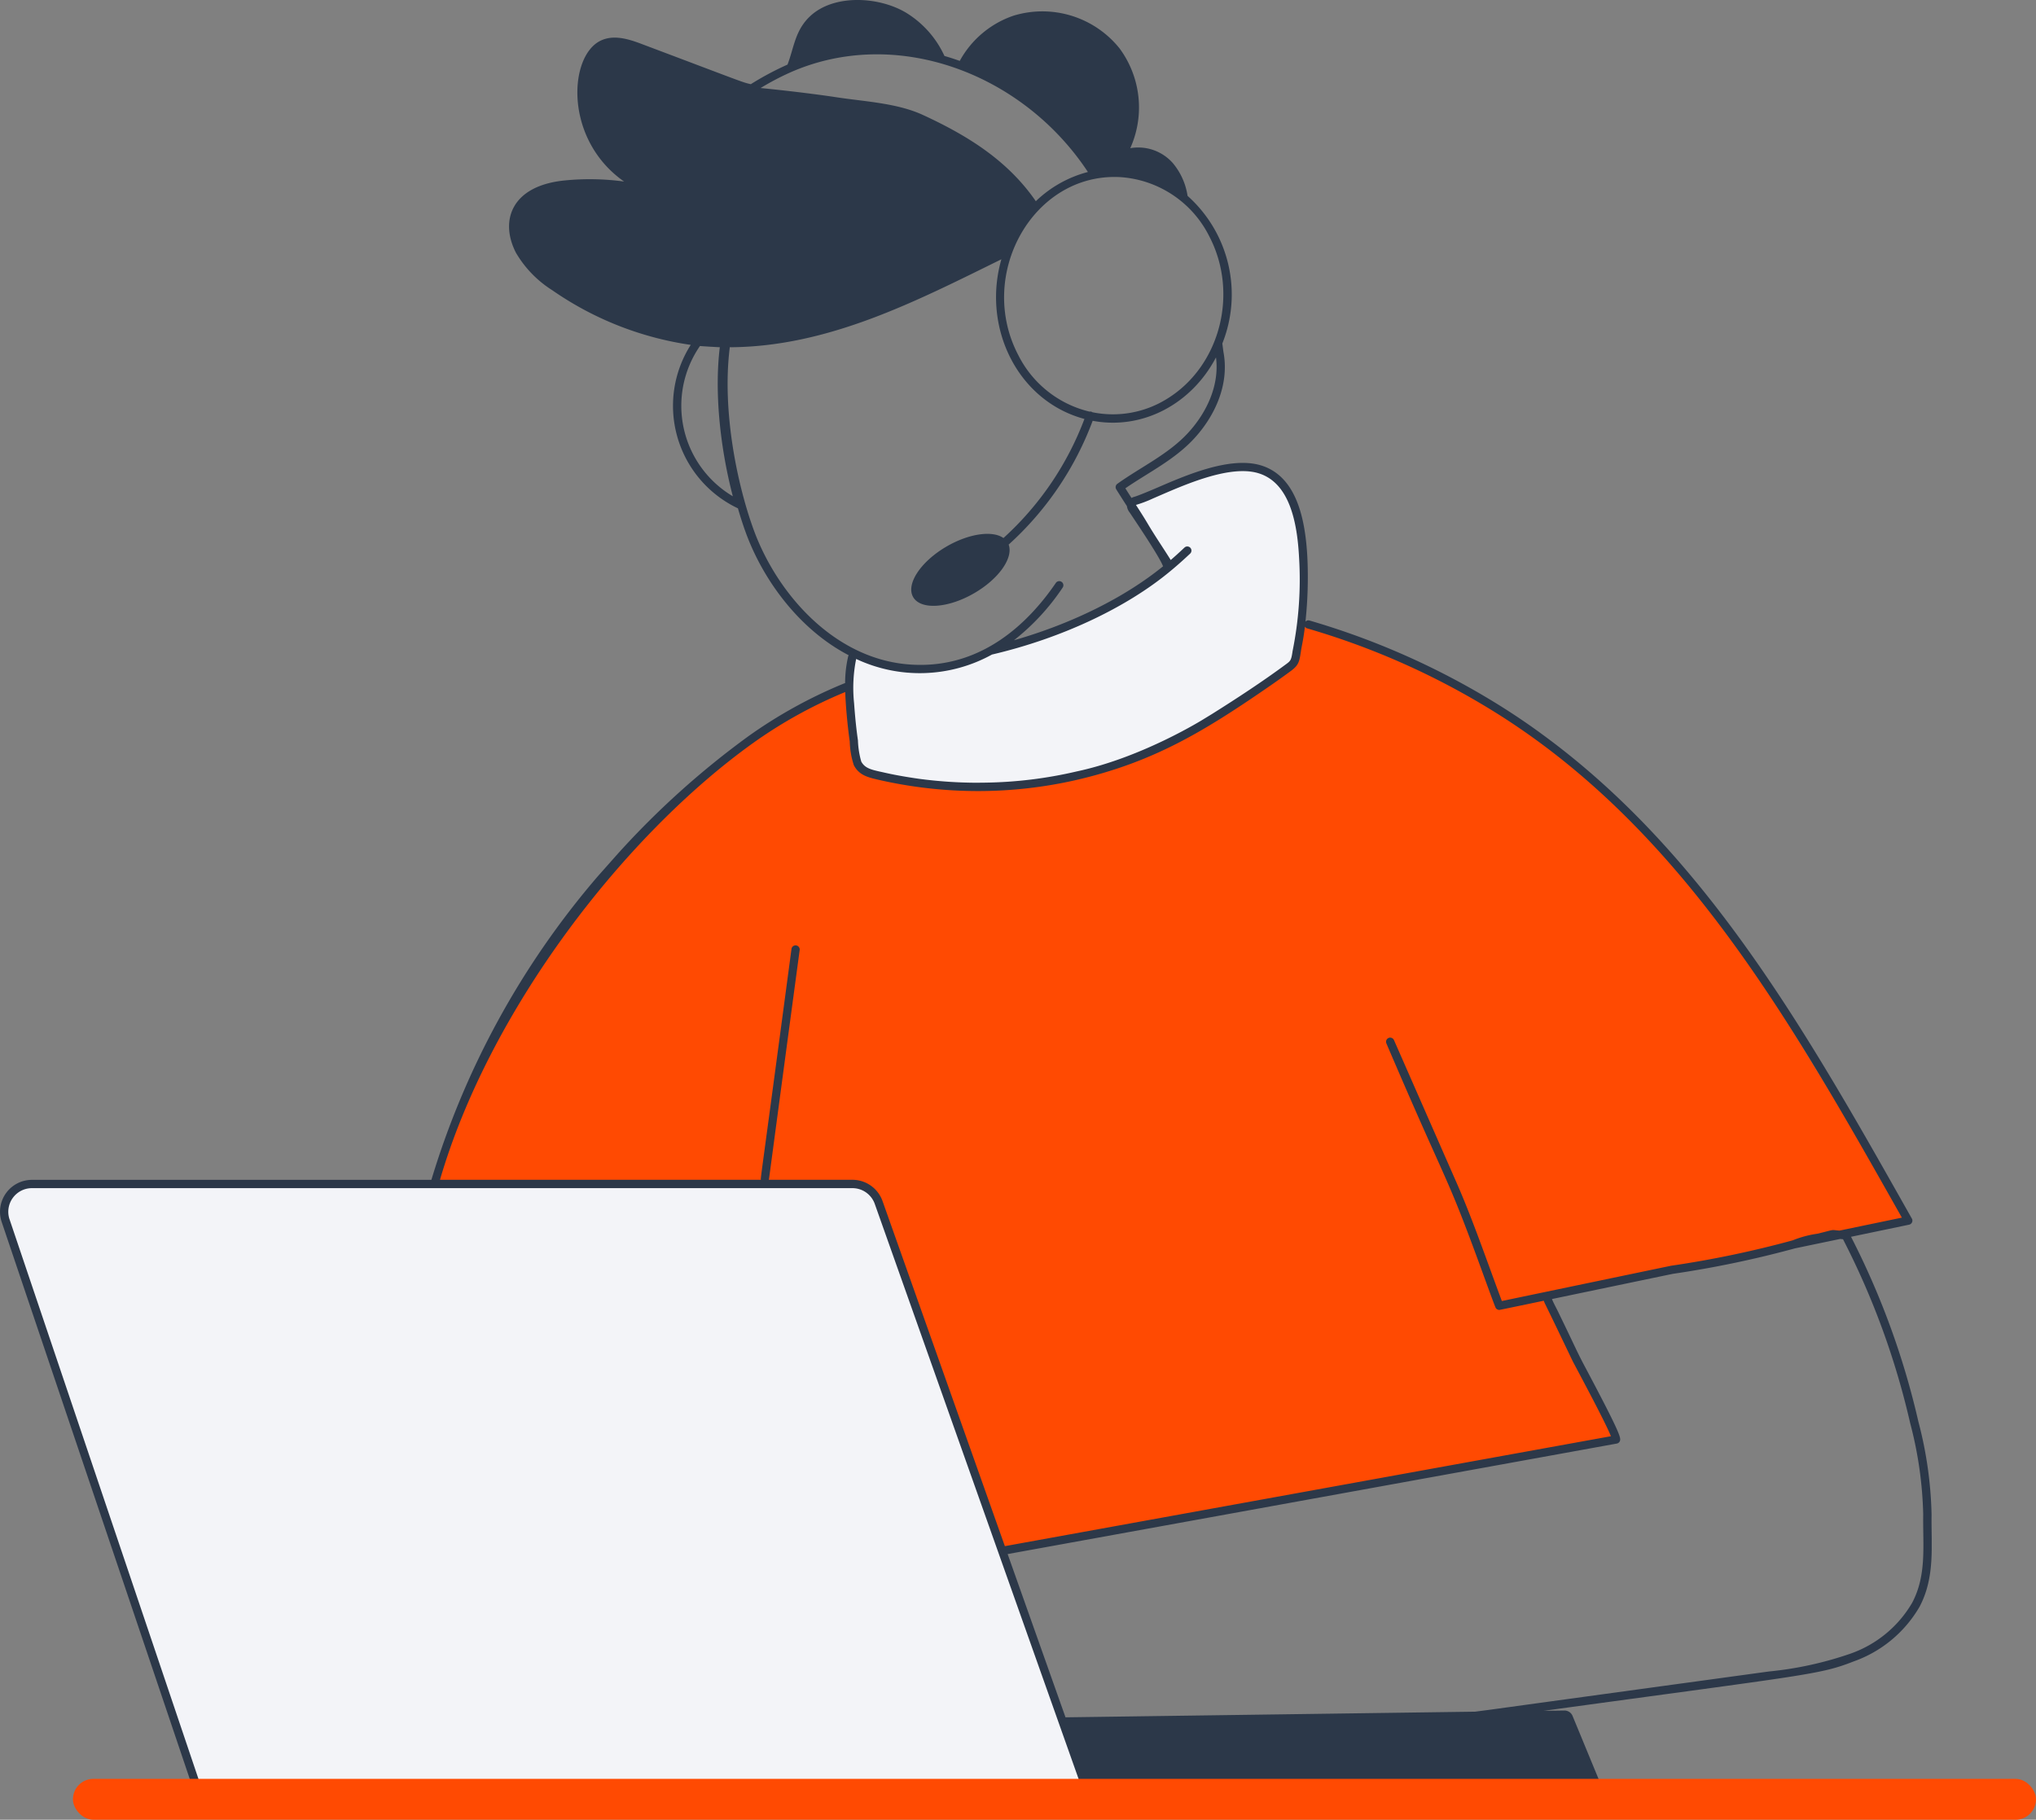
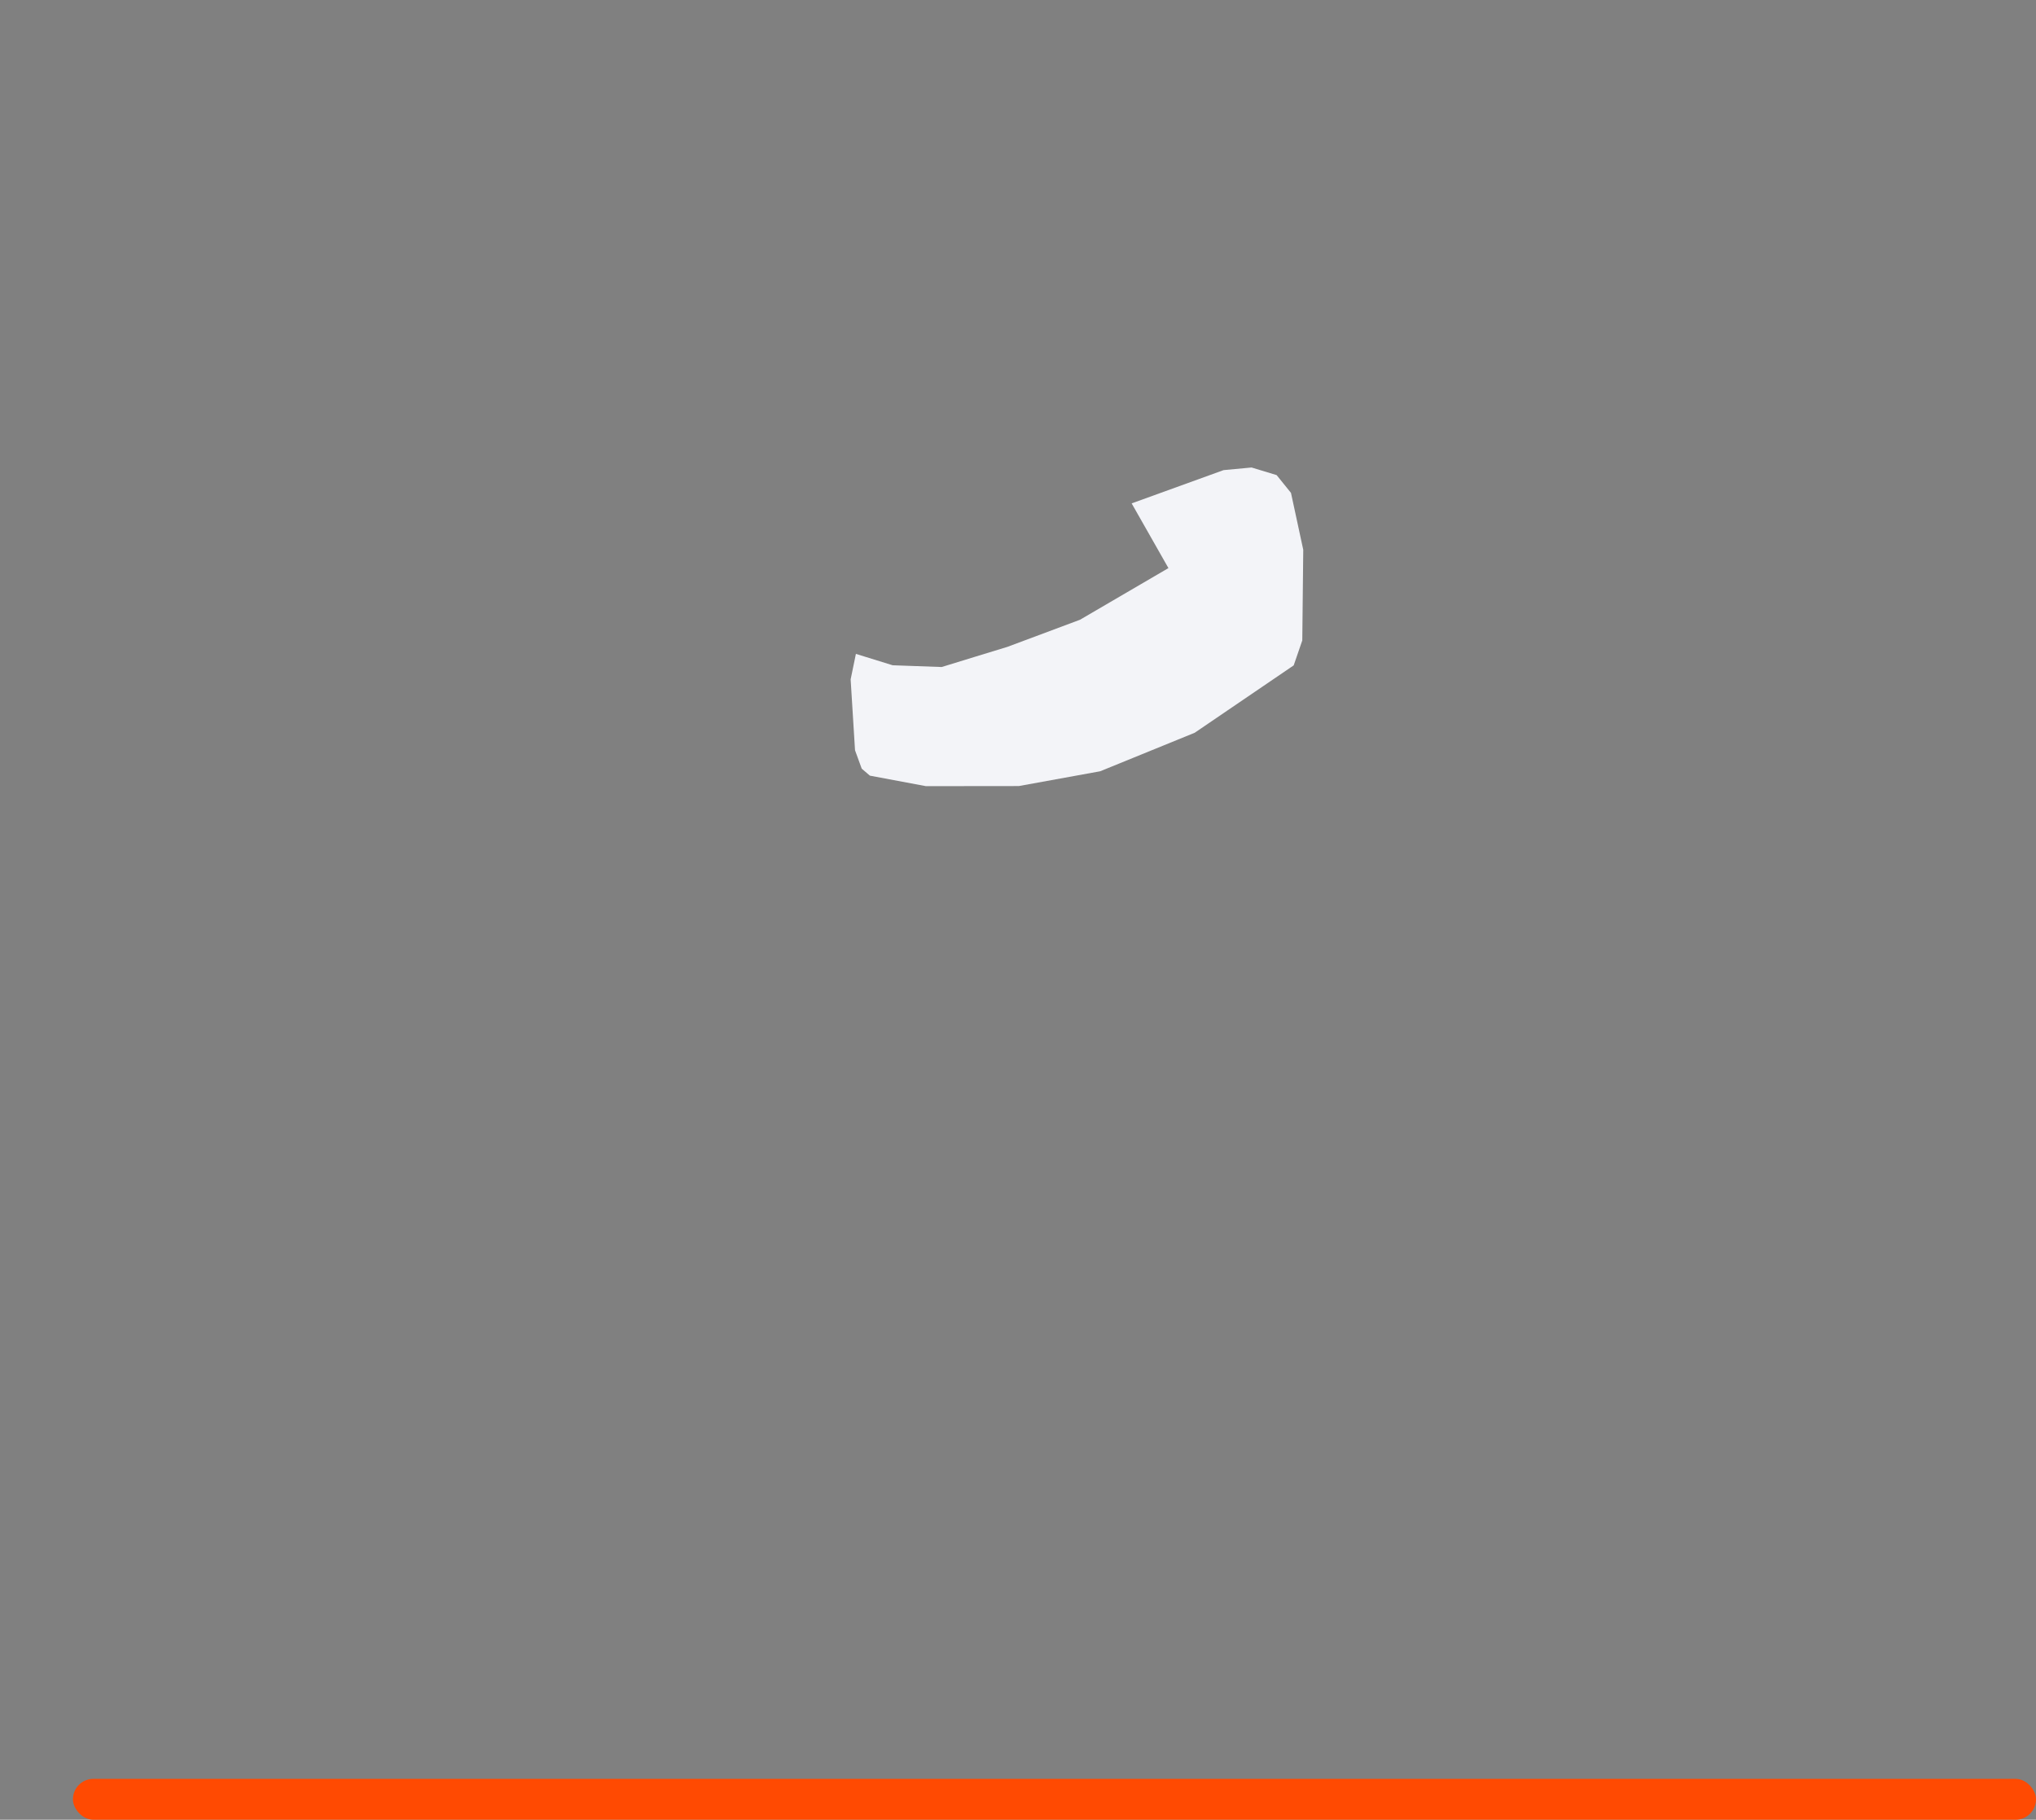
<svg xmlns="http://www.w3.org/2000/svg" width="298.699" height="267" viewBox="0 0 298.699 267">
  <rect x="0" y="0" width="298.699" height="267" fill="#808080" stroke="none" />
  <defs>
    <clipPath id="a">
-       <rect width="283.398" height="265" fill="none" />
-     </clipPath>
+       </clipPath>
    <clipPath id="b">
      <rect width="52.173" height="53.759" fill="none" />
    </clipPath>
  </defs>
  <g transform="translate(-1518.301 -4604)">
    <g transform="translate(1518.301 4604)">
      <path d="M759.089,539.316l13.486-4.881,4.11-.385,3.674,1.115,2.106,2.61,1.8,8.349-.142,13.3-1.26,3.66-14.525,9.887-13.871,5.651-11.934,2.168-13.625.015-8.22-1.541-1.2-1.027-.983-2.7-.642-10.4.771-3.74,5.394,1.67,7.193.257,5.009-1.541,4.624-1.413,10.66-3.982,12.972-7.578Z" transform="translate(-593.066 -465.457)" fill="#f3f4f8" />
      <g transform="translate(0 0)">
        <g clip-path="url(#a)">
          <path d="M243.9,800l-52.843,11.469,10.09,20.542L111.5,848.783,92.626,796.956l-1.887-1.742-1.452-.581-61.554-.073s9.219-26.349,20.978-39.415,19.816-24.026,31.866-29.833l7.912-3.484,1.016,7.839.581,3.629s2.976,1.815,3.266,1.887,20.4,3.411,33.825-1.452S153.6,718.562,153.6,718.562l1.016-1.742.581-4.21s25.405,8.42,35.35,16.84,21.631,20.107,27.147,28.164S243.9,800,243.9,800" transform="translate(35.94 -621.083)" fill="#ff4a02" />
-           <path d="M4.689,173.11h58.6a122.643,122.643,0,0,1,24.374-44.492l2.964-3.34a124.223,124.223,0,0,1,19.1-17.206,69.552,69.552,0,0,1,14.171-7.82.565.565,0,0,1,.088-.016,17.42,17.42,0,0,1,.447-3.922.586.586,0,0,1,.081-.172c-7.207-3.75-12.549-10.978-15.115-18.034-.388-1.066-.773-2.261-1.145-3.54a.563.563,0,0,1-.058-.013,16.645,16.645,0,0,1-6.858-23.951,47.571,47.571,0,0,1-20.315-8.019,16.159,16.159,0,0,1-5.33-5.5c-2.42-4.717-.656-9.833,7.141-10.606a37.137,37.137,0,0,1,8.726.159c-8.823-6.164-8.149-18.353-3.479-20.652,1.924-.955,4.136-.259,6.056.468,15.061,5.672,14.67,5.591,16.012,5.9a43.692,43.692,0,0,1,5.386-2.875c.96-2.507,1.095-4.978,3.272-7.058,3.469-3.312,10.105-2.959,14.126-.553a14.487,14.487,0,0,1,5.625,6.342q1.127.326,2.247.726a14.206,14.206,0,0,1,7.913-6.643,14.517,14.517,0,0,1,15.519,4.793,14.585,14.585,0,0,1,1.583,14.657,6.77,6.77,0,0,1,6.239,2.181,9.716,9.716,0,0,1,2.167,4.816A19.389,19.389,0,0,1,179.327,50.4l.156,1.207c.891,4.631-1.107,9.255-4.252,12.693-2.9,3.167-6.738,5.009-10.132,7.348.3.475.6.947.907,1.419.531-.3-.173.176,3.69-1.478,4.094-1.767,10.374-4.52,14.9-3.415,5.612,1.4,6.917,7.954,7.21,13.7a61.722,61.722,0,0,1-.283,9.33.6.6,0,0,1,.592-.16,111.686,111.686,0,0,1,26.482,11.6q3.819,2.3,7.354,4.874l.988.728c23.989,17.815,38.829,44.476,53.548,70.55a.607.607,0,0,1-.4.893l-8.525,1.778a116.021,116.021,0,0,1,9.877,27.1,58.215,58.215,0,0,1,1.939,13.658c-.07,4.537.556,9.13-1.759,13.518a18.184,18.184,0,0,1-9.7,8.038c-4.983,1.952-6.633,1.914-45.44,7.237l3.028-.042a1.274,1.274,0,0,1,1.2.788l4.489,10.88a1.259,1.259,0,0,1-.1,1.154L160.081,265H29.3l-.659-1.214h.132l-4.238-12.554-.454-1.344L.25,179.3a4.683,4.683,0,0,1,4.439-6.186m98-122.346a15.439,15.439,0,0,0,4.822,22.049c-1.974-7.586-2.677-15.611-1.908-21.871-.362-.009-2.492-.136-2.914-.178M115.8,10.69a39.339,39.339,0,0,0-4.214,2.228c1.239.115,6.717.683,11.217,1.366,4.1.627,8.827.835,12.621,2.595,6.565,3.031,12.423,6.673,16.541,12.645a17.3,17.3,0,0,1,7.641-4.289C149.98,10.653,131.314,3.746,115.8,10.69M177.4,34.655a15.765,15.765,0,0,0-13.155-8.673c-12.743-.594-21.015,14.372-14.851,26.127a15.807,15.807,0,0,0,10.449,8.286.57.57,0,0,1,.3.021.586.586,0,0,1,.116.069,15.006,15.006,0,0,0,11.007-2c7.752-4.8,10.5-15.492,6.135-23.826M165.686,75.139a1.837,1.837,0,0,1-.355-.874c-.626-.972-1.193-1.861-1.567-2.465a.608.608,0,0,1,.163-.815c3.5-2.5,7.515-4.346,10.408-7.508,2.761-3.018,4.587-7.027,4.061-11.034-3.556,6.781-10.7,10.682-18.092,9.3a46.248,46.248,0,0,1-12.327,18.163c.727,1.939-1.446,5.049-5.082,7.147-3.83,2.212-7.827,2.461-8.925.558s1.115-5.239,4.946-7.451c3.3-1.9,6.708-2.344,8.3-1.217a45.014,45.014,0,0,0,11.88-17.472c-9.839-2.647-15.051-13.433-12.183-23.427-12.6,6.2-25.424,12.847-39.864,12.906a.6.6,0,0,1,.007.091c-1.16,9.385,1.158,20.223,3.5,26.651,3.431,9.434,11.958,19.223,23.275,19.83,10.254.573,17.109-6.2,21.05-11.963a.607.607,0,1,1,1,.685,33.271,33.271,0,0,1-7.129,7.7c8.448-2.414,16.227-6.258,21.878-10.853-.521-1.414-4.091-6.685-4.939-7.956m24.9,6.786c-.259-5.1-1.329-11.335-6.288-12.575-4.383-1.072-11.074,2.034-15.18,3.805a17.737,17.737,0,0,1-2.468.934c.587.913,1.176,1.825,1.728,2.758,1.11,1.874,2.17,3.4,3.375,5.325.616-.529,1.272-1.124,2.02-1.829a.607.607,0,0,1,.834.882c-1.7,1.6-2.764,2.454-2.889,2.56-6.5,5.417-16.045,9.885-26.191,12.258a21.926,21.926,0,0,1-19.925.646,21.5,21.5,0,0,0-.306,6.48c.153,2.113.332,3.849.566,5.467a12.717,12.717,0,0,0,.486,3.1c.507.968,1.468,1.189,2.637,1.461.934.194,2.36.581,5.855,1.079a65.441,65.441,0,0,0,8.385.575l1.319-.015a62.472,62.472,0,0,0,13.413-1.644c9.724-2.068,18.71-7.73,18.71-7.73l1.166-.712c3.639-2.287,7.387-4.74,10.838-7.29.676-.5.763-.586.961-1.947a52.892,52.892,0,0,0,.954-13.591m88.429,96.734c-16.269-28.83-32.62-57.889-61.05-74.985A110.423,110.423,0,0,0,191.775,92.2a.6.6,0,0,1-.329-.25c-.284,2.247-.452,2.65-.608,3.738-.215,1.467-.361,1.941-1.439,2.746-1.182.874-2.472,1.79-3.835,2.72-9.131,6.278-16.244,10.49-26.716,13.065h0l-.908.216a64.7,64.7,0,0,1-14.405,1.635,65.5,65.5,0,0,1-14.821-1.693c-1.528-.355-2.717-.7-3.447-2.1a12.055,12.055,0,0,1-.6-3.475c-.353-2.439-.607-5.475-.664-7.264a67.745,67.745,0,0,0-13.56,7.512c-18.821,13.488-38.576,38.991-45.895,64.054h47.1c-.09-.272-.285,1.847,4.476-33.911a.607.607,0,0,1,1.2.161c-4.789,35.65-4.464,33.518-4.541,33.75h12.277a4.694,4.694,0,0,1,4.416,3.121l17.946,50.633c12.357-2.239,84.974-15.421,88.915-16.129-.933-2.34-5.42-10.6-5.679-11.154-4.851-10.153-3.776-7.756-4.177-8.725-.122.025-6.967,1.457-6.532,1.35a.665.665,0,0,1-.3-.091.51.51,0,0,1-.239-.259c-.167-.346-1.549-4.158-1.866-5.028-5.616-15.412-4.7-11.628-14.147-33.724a.607.607,0,0,1,1.112-.489l9.186,20.928c2.357,5.37,4.393,11.332,6.639,17.355,4.967-1.037,23.708-4.946,24.837-5.178a149.871,149.871,0,0,0,17.837-3.727,15.212,15.212,0,0,1,3.62-.97c2.854-.688,1.788-.56,3.243-.459l9.142-1.9m-62.607,72.486c5.12-.672-6.418.884,43.078-5.893a52.086,52.086,0,0,0,11.979-2.615,16.972,16.972,0,0,0,9.069-7.472c2.16-4.092,1.55-8.388,1.619-12.971a57.278,57.278,0,0,0-1.908-13.368,114.836,114.836,0,0,0-9.859-27l-.429-.038-6.642,1.383.007,0v0a151.66,151.66,0,0,1-17.921,3.737v0a.566.566,0,0,1-.071.017h0c-1.144.232-15.866,3.306-17.643,3.677.278.7.711,1.434,1.035,2.138,2.544,5.234,2.559,5.449,3.889,7.951,4.874,9.176,5.174,10.172,5.074,10.644a.608.608,0,0,1-.49.473c-.346.062-77.168,14-89.363,16.213l8.489,23.953Z" transform="translate(0 -0.001)" fill="#2c3849" />
-           <path d="M967,1361.834l28.651,84.88h129.17l-.72-2.033h0l-1.454-4.1-28.713-81.012a3.478,3.478,0,0,0-3.272-2.312H970.287a3.47,3.47,0,0,0-3.289,4.582" transform="translate(-965.598 -1182.928)" fill="#f3f4f8" />
        </g>
      </g>
    </g>
  </g>
  <rect width="288" height="6" rx="3" transform="translate(10.699 261)" fill="#ff4a02" />
  <g transform="translate(22.614 85.535)" opacity="0">
    <g transform="translate(-0.001)" clip-path="url(#b)">
      <path d="M3.709,3.423l-.524,29.2.973,1.647.824.9.973.374a2.592,2.592,0,0,0,1.273-.15,3.128,3.128,0,0,0,.973-.524c.6-.449,7.112-6.064,7.112-6.064l5.765.3.9-7.636,1.048-.823,4.492-.3,8.235.224L35.527,4.1,33.805,1.776l-29.5,1.2Z" transform="translate(-2.273 -1.268)" fill="#f1f8fe" fill-rule="evenodd" />
      <path d="M48.144,18.323H34.223V4.029A4.035,4.035,0,0,0,30.193,0H4.029A4.034,4.034,0,0,0,0,4.029V31.4a3.991,3.991,0,0,0,2.345,3.661,3.994,3.994,0,0,0,4.306-.6l6.43-5.507h4.87V43.245a4.034,4.034,0,0,0,4.03,4.03H39.092l6.43,5.508a4.03,4.03,0,0,0,6.651-3.06V22.353a4.034,4.034,0,0,0-4.029-4.03m-15.965,0H21.98a4.034,4.034,0,0,0-4.03,4.03v4.554H12.325l-7,6a1.958,1.958,0,0,1-2.122.3,1.942,1.942,0,0,1-1.155-1.8V4.029A1.988,1.988,0,0,1,4.029,2.043H30.193a1.988,1.988,0,0,1,1.986,1.986Zm-12.185,4.03a1.988,1.988,0,0,1,1.986-1.986H48.144a1.988,1.988,0,0,1,1.986,1.986V49.723a1.985,1.985,0,0,1-3.277,1.508l-7-6H21.98a1.988,1.988,0,0,1-1.986-1.986Z" transform="translate(0 0.001)" fill="#ff4a02" />
-       <rect width="16.224" height="2.044" transform="translate(26.95 36.915)" fill="#38495e" />
      <rect width="16.224" height="2.044" transform="translate(26.95 32.08)" fill="#38495e" />
      <rect width="16.224" height="2.044" transform="translate(26.95 27.246)" fill="#38495e" />
    </g>
  </g>
</svg>